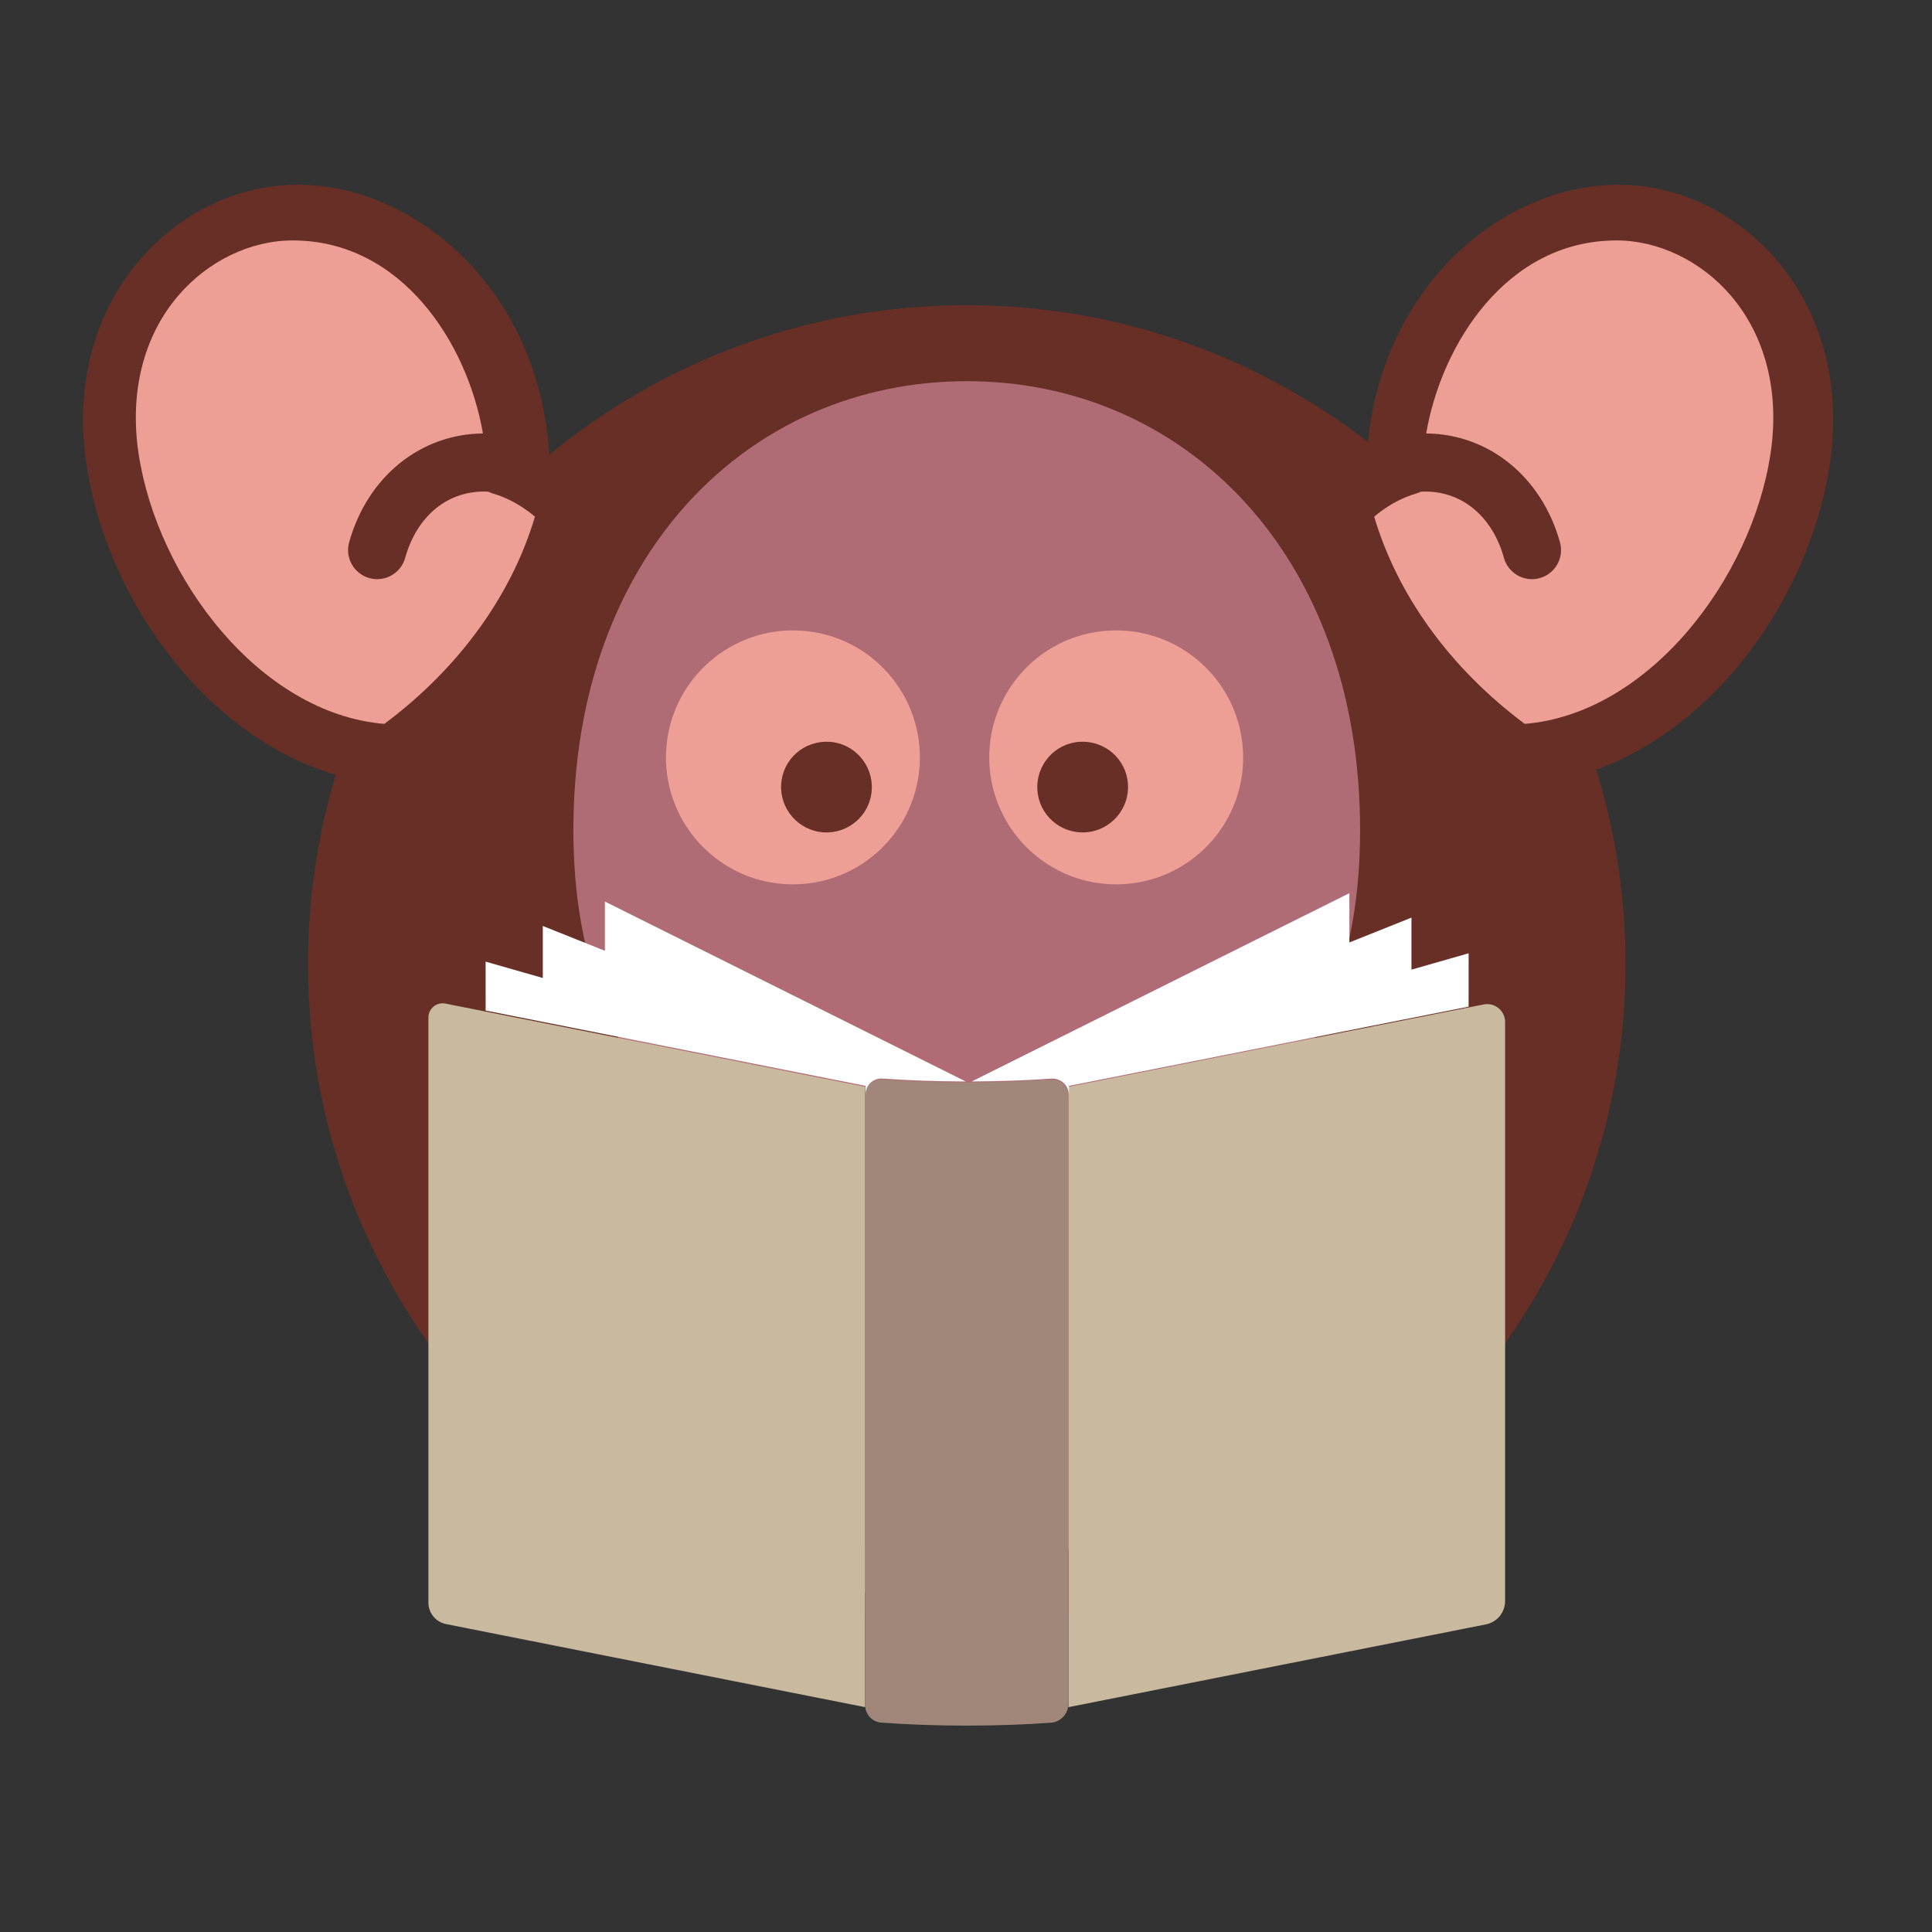
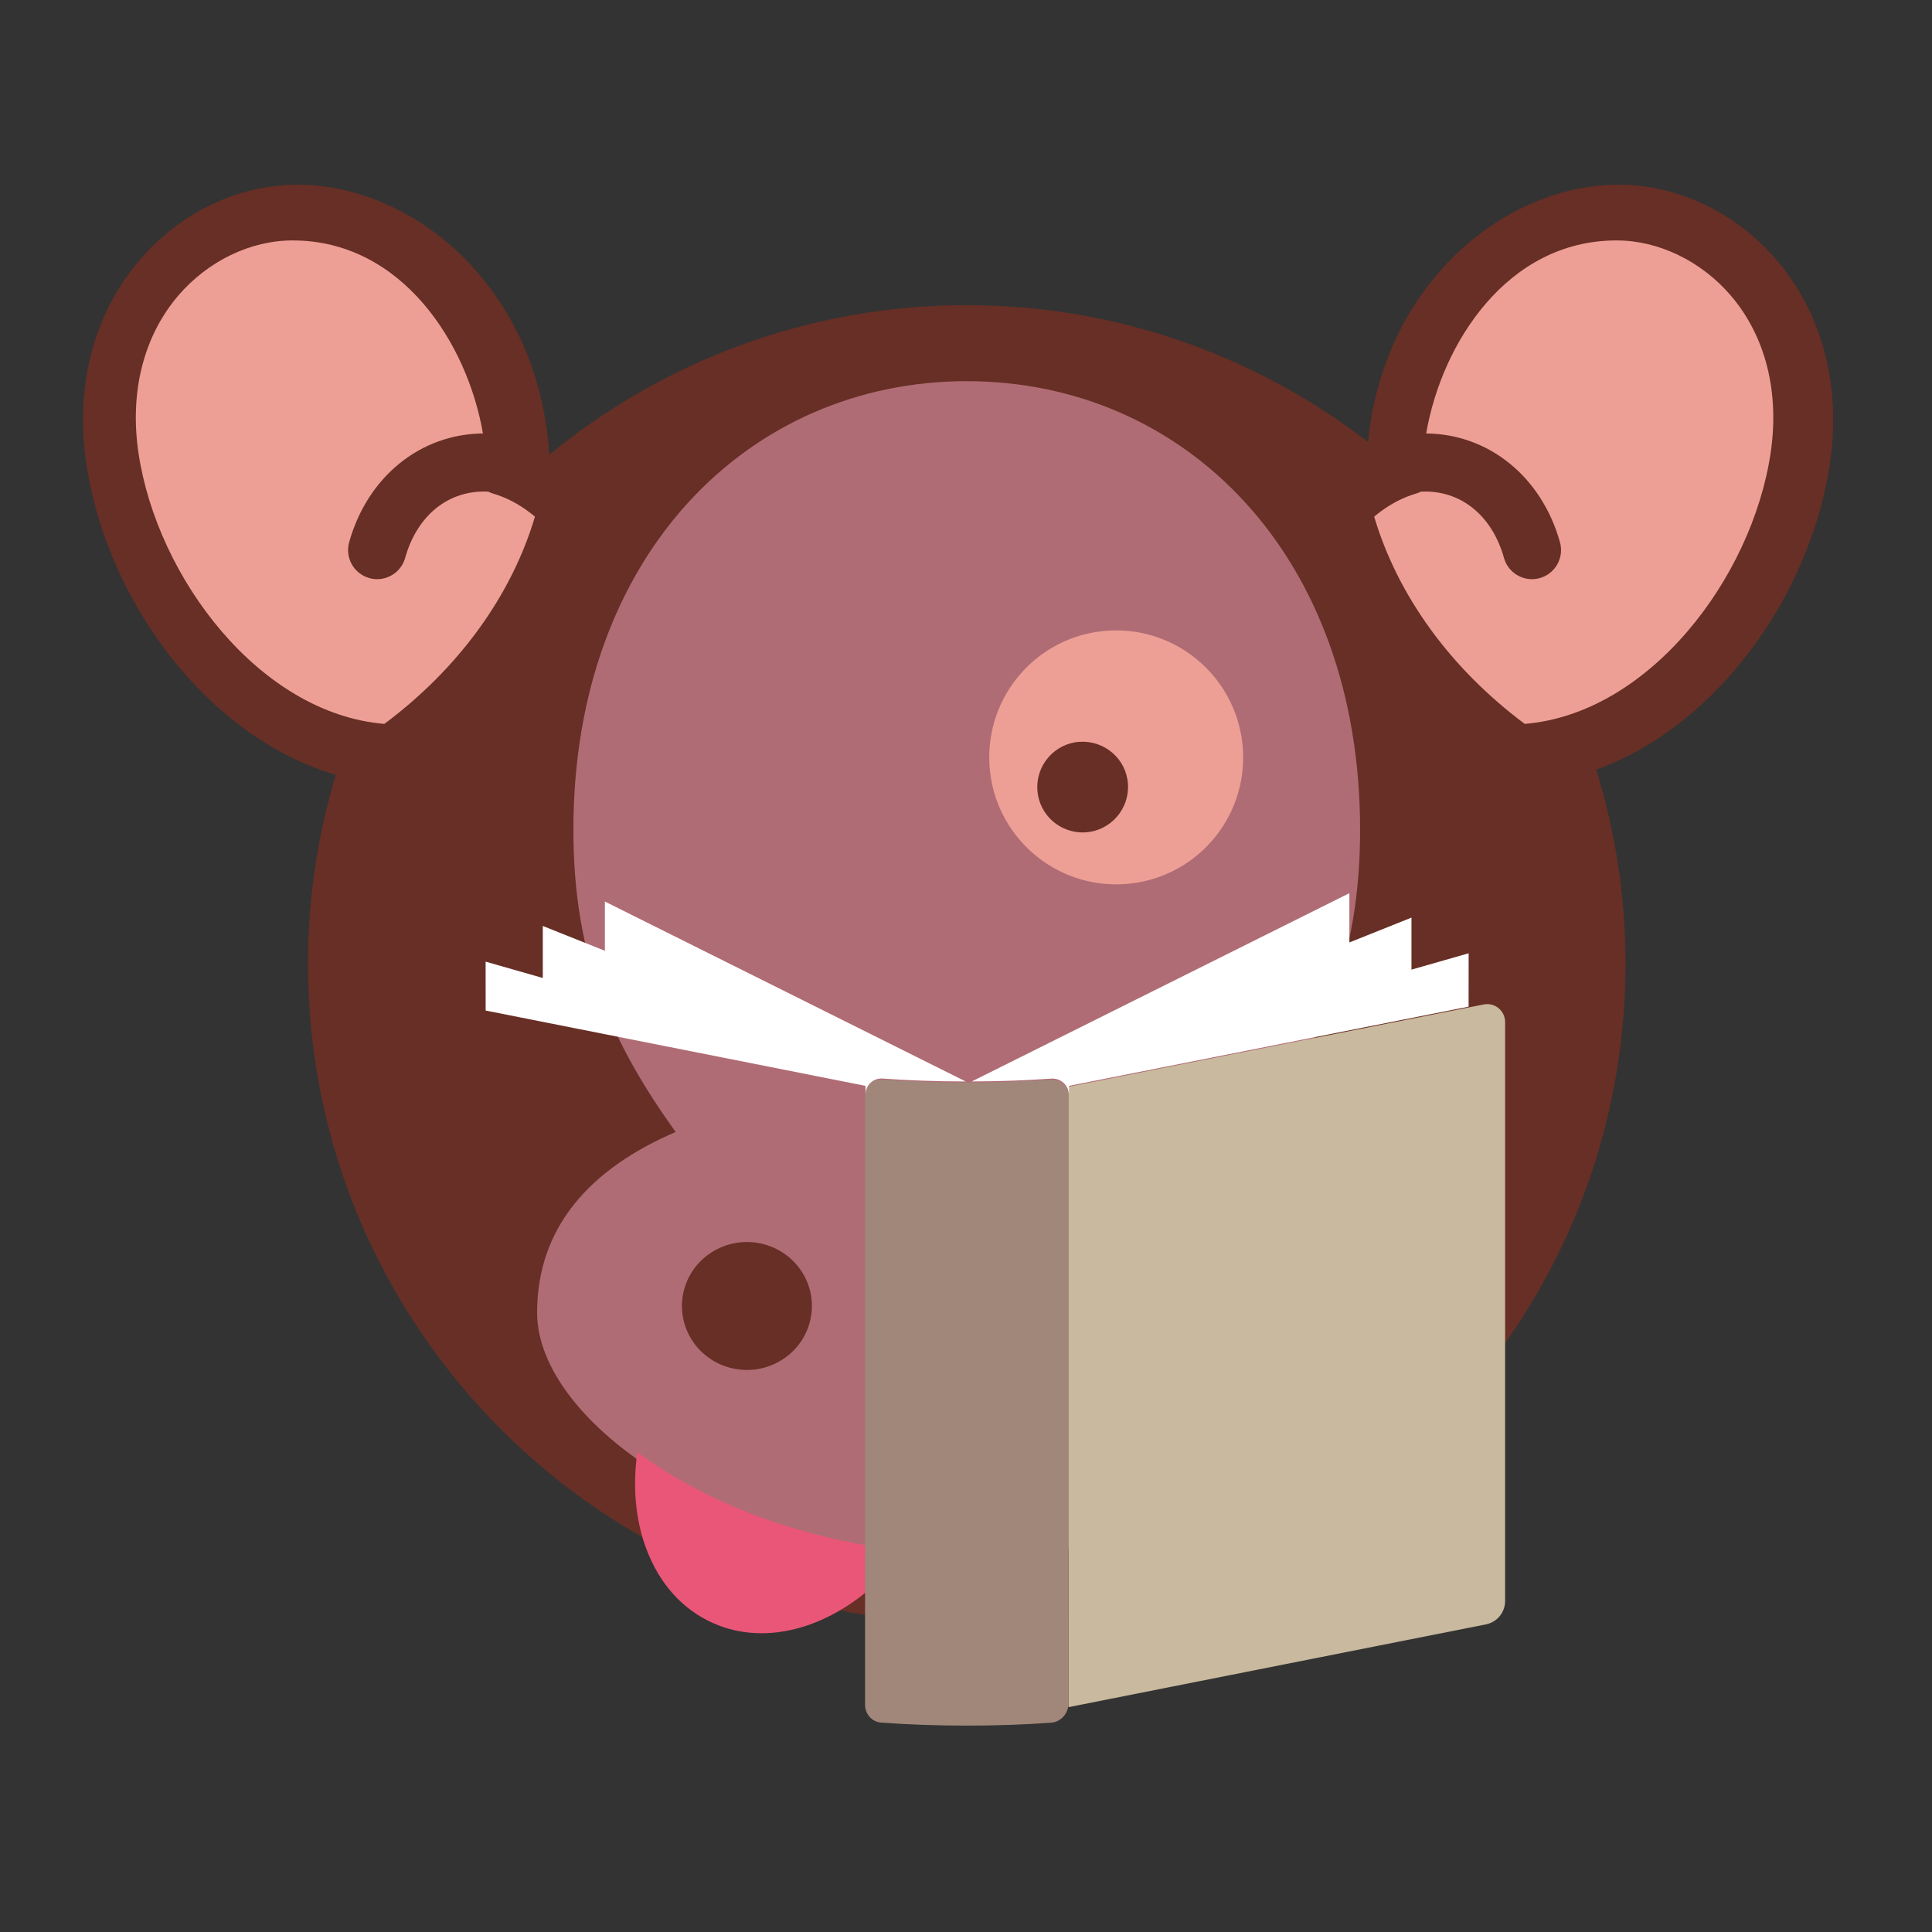
<svg xmlns="http://www.w3.org/2000/svg" version="1.1" x="0px" y="0px" viewBox="0 0 850.39 850.39" style="enable-background:new 0 0 850.39 850.39;" xml:space="preserve">
  <rect x="0" y="0" width="850.39" height="850.39" fill="#333333" stroke="none" />
  <style type="text/css">
	.st0{fill:none;}
	.st1{fill:#672F25;}
	.st2{fill:#B06C75;}
	.st3{fill:#EE9F95;}
	.st4{fill:#EA5677;}
	.st5{fill:#C9B99E;}
	.st6{fill:#A1877A;}
	.st7{fill:#FFFFFF;}
</style>
  <g id="Invisible">
-     <rect x="-0.34" class="st0" width="850.39" height="850.39" />
-   </g>
+     </g>
  <g id="Graphic">
    <g>
      <g>
		</g>
    </g>
    <g>
      <path class="st1" d="M781.95,114.4c-18.01-20.97-43.31-33.04-69.42-33.1c-0.07,0-0.14,0-0.21,0    c-49.52,0-103.17,42.87-110.19,113.23c-48.94-37.71-110.18-60.21-176.6-60.21c-69.67,0-133.68,24.71-183.73,65.82    c-4.65-73.69-59.85-118.84-110.67-118.84c-0.07,0-0.14,0-0.21,0c-26.11,0.06-51.41,12.13-69.42,33.1    c-20.31,23.67-28.64,55.68-23.45,90.13c5.18,34.37,22.05,69.15,46.29,95.44c18.77,20.36,40.65,34.39,63.44,41.08    c-7.92,26.38-12.23,54.3-12.23,83.23c0,159.89,130.08,289.97,289.97,289.97s289.97-130.08,289.97-289.97    c0-29.75-4.52-58.46-12.88-85.5c20.27-7.35,39.63-20.53,56.48-38.81c24.24-26.29,41.11-61.07,46.29-95.44    C810.59,170.07,802.26,138.07,781.95,114.4z" />
      <path class="st2" d="M553.65,498.26c27.96-39.02,45.01-76.11,45.01-133.02c0-121.34-77.52-197.46-173.14-197.46    c-95.62,0-173.14,76.12-173.14,197.46c0,56.9,17.05,93.99,45.01,133.02c-37.48,16.1-60.98,41.75-60.98,79.53    c0,48.65,84.67,107.47,189.11,107.47c104.44,0,189.11-58.82,189.11-107.47C614.64,540.01,591.14,514.36,553.65,498.26z     M356.36,582.25c-4.16,15-19.88,23.85-35.12,19.76c-15.24-4.09-24.23-19.57-20.07-34.57c4.16-15,19.88-23.85,35.12-19.76    C351.53,551.77,360.52,567.25,356.36,582.25z M565.39,582.25c-4.16,15-19.88,23.85-35.12,19.76    c-15.24-4.09-24.23-19.57-20.07-34.57c4.16-15,19.88-23.85,35.12-19.76C560.56,551.77,569.54,567.25,565.39,582.25z" />
      <g>
        <g>
          <path class="st3" d="M627.75,190.79c6.85-39.83,35.79-84.96,83.76-84.96c0.06,0,0.12,0,0.19,0c18.39,0.04,37.1,9.08,50.06,24.18      c15.39,17.93,21.63,42.67,17.56,69.65c-8.26,54.76-53.32,114.4-108.18,118.97c-32.71-24.41-55.96-56.45-66.28-91.22      c4.03-3.39,8.36-6.13,12.85-8.11c0.44-0.16,0.88-0.34,1.29-0.55c1.46-0.59,2.94-1.11,4.43-1.54c0.7-0.2,1.34-0.49,1.98-0.8      c17.28-0.88,31.28,10.25,36.58,29.17c1.58,5.65,6.72,9.35,12.31,9.35c1.14,0,2.3-0.15,3.46-0.48c6.8-1.9,10.78-8.96,8.88-15.77      C678.55,209.77,655.23,191.03,627.75,190.79z" />
        </g>
      </g>
      <g>
        <g>
          <path class="st3" d="M212.57,190.79c-6.85-39.83-35.79-84.96-83.76-84.96c-0.06,0-0.12,0-0.19,0      c-18.39,0.04-37.1,9.08-50.06,24.18c-15.39,17.93-21.63,42.67-17.56,69.65c8.26,54.76,53.32,114.4,108.18,118.97      c32.71-24.41,55.96-56.45,66.28-91.22c-4.03-3.39-8.36-6.13-12.85-8.11c-0.44-0.16-0.88-0.34-1.29-0.55      c-1.46-0.59-2.94-1.11-4.43-1.54c-0.7-0.2-1.34-0.49-1.98-0.8c-17.28-0.88-31.28,10.25-36.58,29.17      c-1.58,5.65-6.72,9.35-12.31,9.35c-1.14,0-2.3-0.15-3.46-0.48c-6.8-1.9-10.78-8.96-8.88-15.77      C161.77,209.77,185.09,191.03,212.57,190.79z" />
        </g>
      </g>
      <g>
        <path class="st4" d="M280.54,639.2c-2.31,16.16-0.66,31.87,5.07,45.37c6.33,14.92,16.97,25.6,30.79,30.9     c6.05,2.32,12.39,3.42,18.82,3.42c22.64,0,46.44-13.71,63.29-36.27C350.92,677.46,309.29,660.51,280.54,639.2z" />
      </g>
      <g>
        <g>
-           <path class="st3" d="M293.26,329.66c-2.08,30.73,21.18,57.39,51.98,59.47c30.86,2.08,57.45-21.26,59.53-51.99      c2.08-30.8-21.19-57.52-51.99-59.53C321.98,275.53,295.33,298.87,293.26,329.66z" />
-           <path class="st1" d="M383.7,347.75c-0.67,10.97-10.21,19.35-21.25,18.61c-10.97-0.74-19.35-10.28-18.61-21.31      c0.74-10.97,10.21-19.22,21.31-18.54C376.12,327.24,384.43,336.78,383.7,347.75z" />
-         </g>
+           </g>
        <g>
          <path class="st3" d="M487.54,277.61c-30.8,2.02-54.07,28.73-51.99,59.53c2.08,30.73,28.67,54.07,59.53,51.99      c30.8-2.08,54.06-28.73,51.98-59.47C544.98,298.87,518.34,275.53,487.54,277.61z" />
          <path class="st1" d="M456.62,347.75c0.67,10.97,10.21,19.35,21.25,18.61c10.97-0.74,19.35-10.28,18.61-21.31      c-0.74-10.97-10.21-19.22-21.31-18.54C464.2,327.24,455.88,336.78,456.62,347.75z" />
        </g>
      </g>
-       <path class="st5" d="M196.34,714.86l184.42,36.56V478.36l-184.72-36.62c-3.87-0.77-7.47,2.19-7.47,6.14v257.51    C188.56,710,191.82,713.96,196.34,714.86z" />
      <path class="st5" d="M654.04,714.99L470.3,751.42V478.36l182.78-36.24c4.87-0.97,9.41,2.76,9.41,7.73V704.7    C662.49,709.71,658.95,714.02,654.04,714.99z" />
      <path class="st6" d="M425.53,476.45c-13.23,0-25.82-0.46-37.23-1.29c-4.15-0.3-7.54,2.93-7.54,7.09V729.9v20.46    c0,4.1,3.02,7.56,7.11,7.86c11.53,0.85,24.27,1.33,37.66,1.33c13.16,0,25.68-0.46,37.04-1.28c4.44-0.32,7.73-4.08,7.73-8.53V729.9    V482.57c0-4.34-3.54-7.7-7.87-7.39C451.1,475.99,438.63,476.45,425.53,476.45z" />
      <g>
        <path class="st7" d="M427.73,476.02c12.37-0.04,24.17-0.48,34.91-1.25c4.33-0.31,7.87,3.05,7.87,7.39v-4.2l175.91-34.87     l0.02-23.49l-25.17,7.19v-22.9l-27.33,10.93v-21.68L427.73,476.02z" />
        <path class="st7" d="M380.97,477.95v3.88c0-4.16,3.39-7.39,7.54-7.09c11.22,0.82,23.58,1.27,36.57,1.29l-158.83-79.21v21.68     l-27.33-10.93v22.9l-25.17-7.19l0.01,21.52L380.97,477.95z" />
      </g>
    </g>
  </g>
</svg>